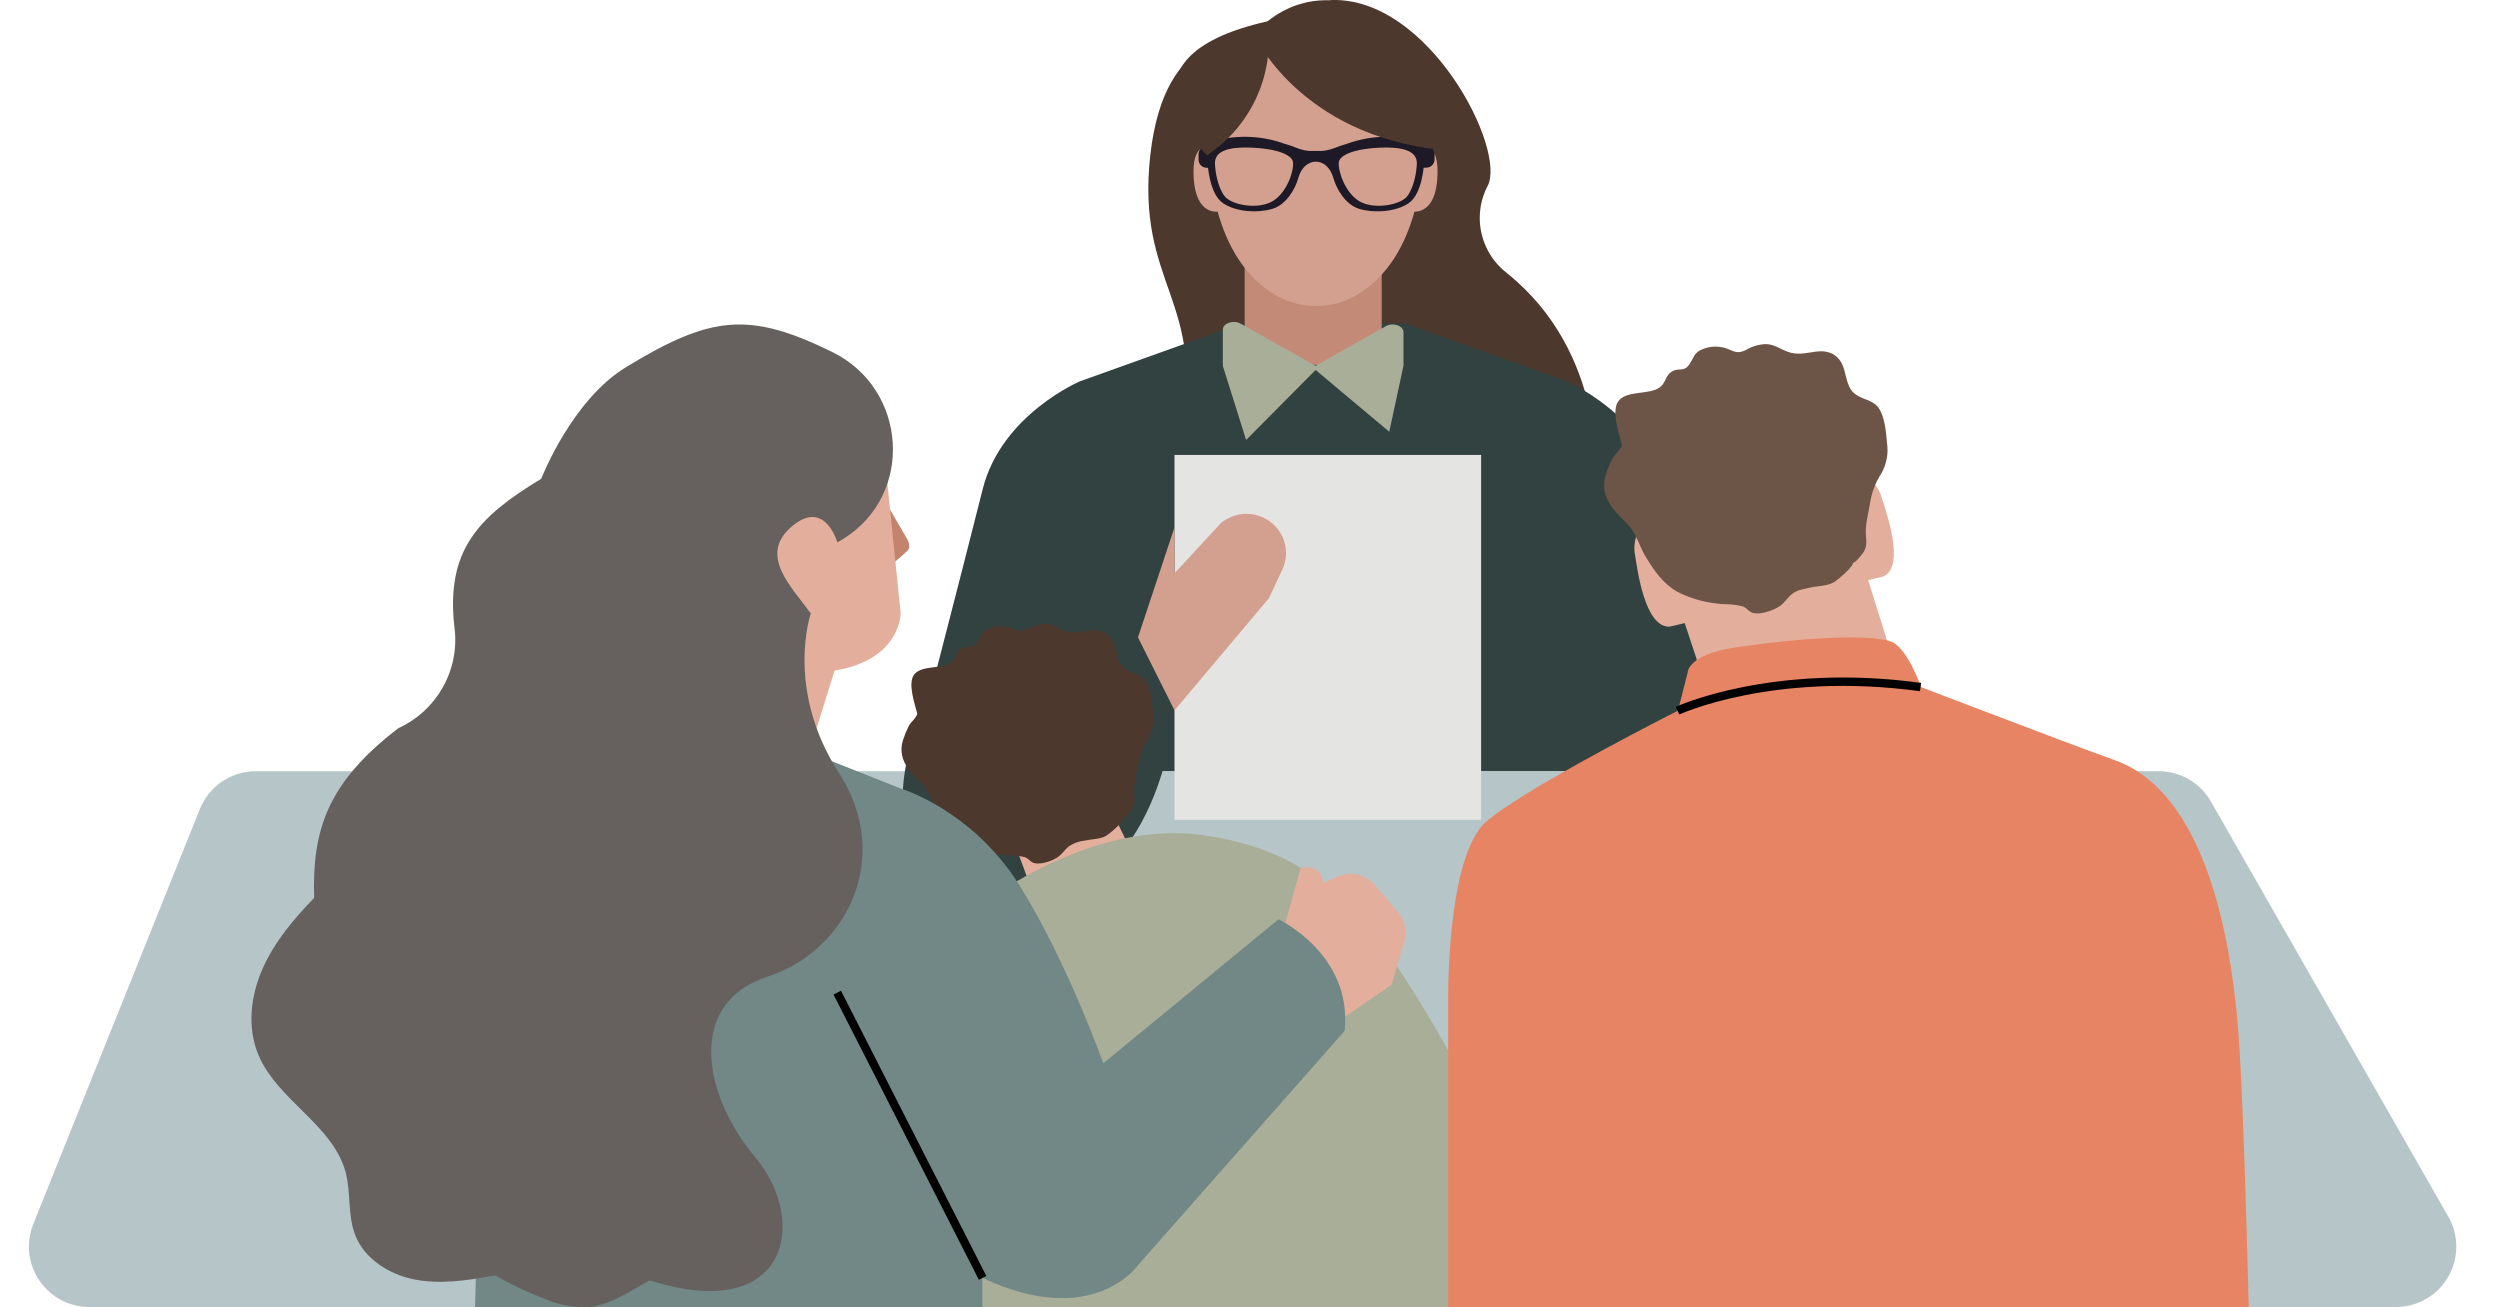
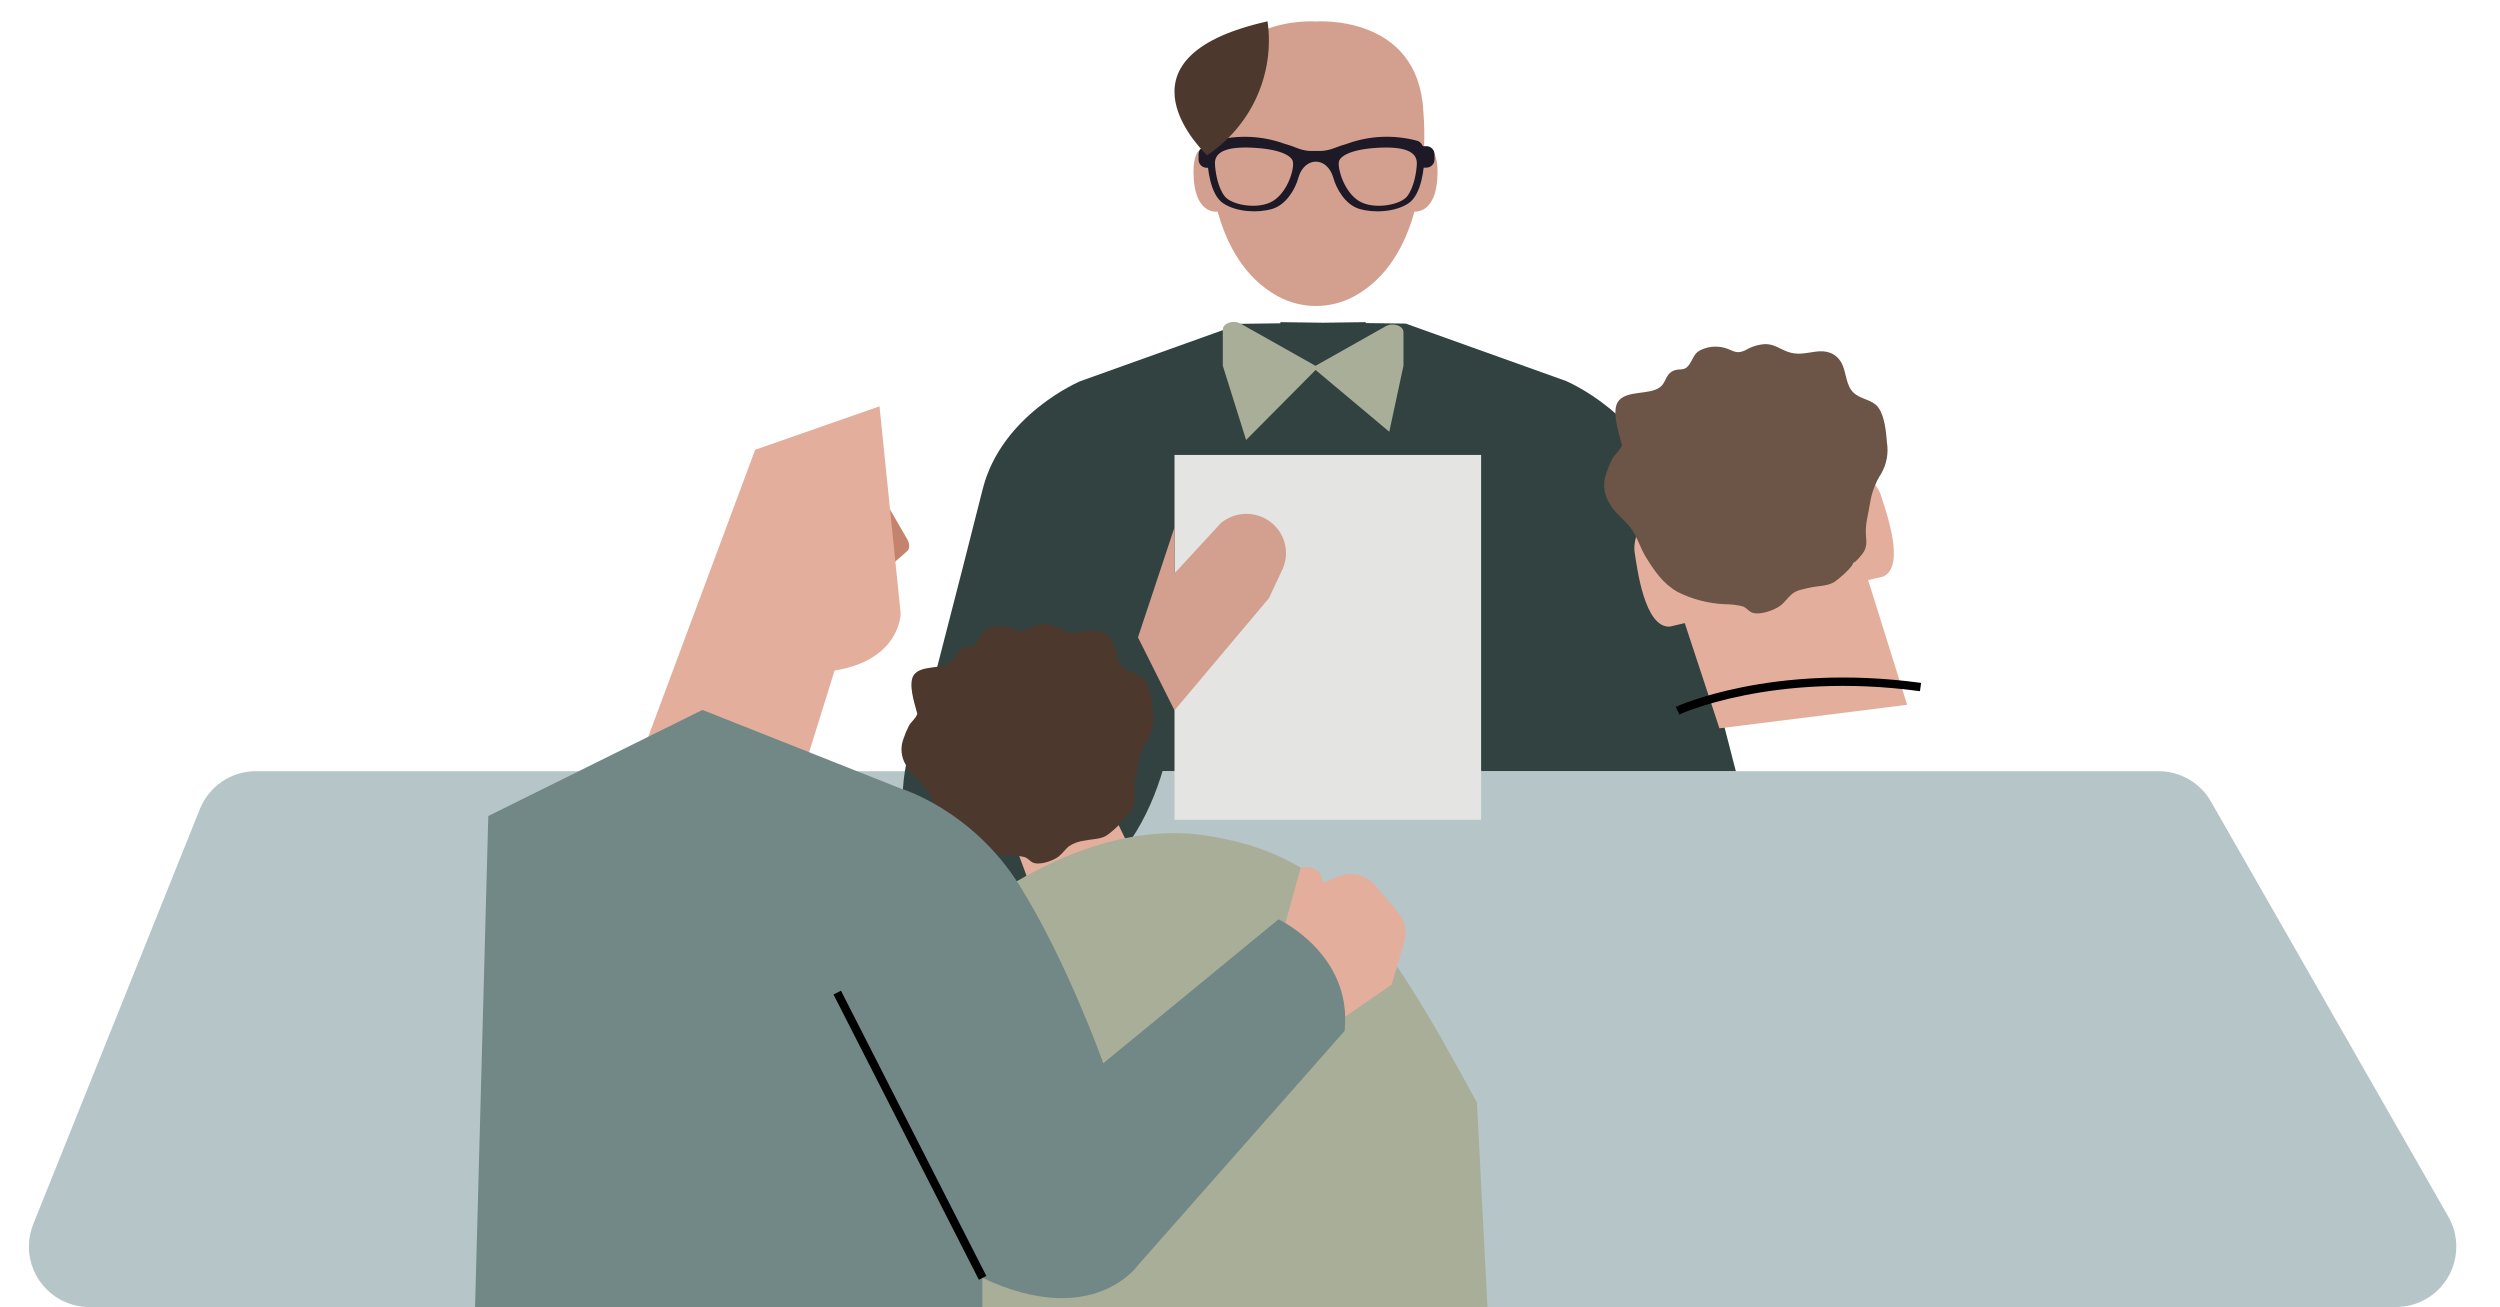
<svg xmlns="http://www.w3.org/2000/svg" width="174px" height="91px" viewBox="0 0 174 91" version="1.1">
  <title>4</title>
  <g id="Page-1" stroke="none" stroke-width="1" fill="none" fill-rule="evenodd">
    <g id="homepage-copy-10" transform="translate(-487, -2084)">
      <g id="Group-28" transform="translate(80, 1791)">
        <g id="Group-26" transform="translate(67, 273)">
          <g id="Group-40-Copy-4" transform="translate(293, 0)">
            <g id="4" transform="translate(47, 20)">
-               <path d="M86.627,2.816 C86.627,2.816 81.069,1.741 80.06,10.806 C79.051,19.871 84.014,20.89 82.175,30.178 L111.061,33.307 C111.061,33.307 111.821,24.569 104.884,19.012 C103.117,17.648 102.504,15.273 103.395,13.236 C103.435,13.146 103.482,13.057 103.529,12.963 C104.898,10.437 99.467,-0.216 92.662,0.003 L86.627,2.816 Z" id="Path" fill="#4C382C" fill-rule="nonzero" />
              <path d="M115.781,34.05 C114.48,28.826 108.99,26.516 108.99,26.516 L97.833,22.521 L95.053,22.485 L95.053,22.421 L92.087,22.461 L89.118,22.421 L89.118,22.501 L86.338,22.538 L75.181,26.533 C75.181,26.533 69.691,28.843 68.39,34.066 C67.088,39.29 63.346,53.691 63.346,53.691 L120.818,53.691 C120.818,53.691 117.093,39.27 115.781,34.05 Z" id="Path" fill="#314241" fill-rule="nonzero" />
-               <rect id="Rectangle" fill="#C38A78" fill-rule="nonzero" x="86.627" y="17.235" width="9.539" height="8.16" />
              <path d="M99.114,10.277 C99.152,9.43 99.135,8.582 99.064,7.737 C98.708,0.959 91.61,1.495 91.61,1.495 C91.61,1.495 84.515,0.959 84.142,7.737 C84.068,8.639 84.054,9.546 84.102,10.45 L84.075,10.29 C84.075,10.29 82.915,9.887 83.083,12.437 C83.251,14.987 84.747,14.728 84.747,14.728 L84.747,14.728 C85.389,17.038 86.617,19.342 88.923,20.614 C90.586,21.525 92.606,21.525 94.269,20.614 C96.576,19.345 97.803,17.045 98.445,14.734 C98.745,14.734 99.888,14.651 100.036,12.437 C100.184,10.224 99.346,10.234 99.114,10.277 Z" id="Path" fill="#D3A090" fill-rule="nonzero" />
              <path d="M83.991,10.174 L84.196,10.174 L84.196,11.678 L83.991,11.678 C83.675,11.678 83.419,11.425 83.419,11.112 L83.419,10.74 C83.419,10.589 83.479,10.446 83.587,10.339 C83.694,10.233 83.839,10.174 83.991,10.174 L83.991,10.174 Z" id="Path" fill="#1E1927" fill-rule="nonzero" />
              <path d="M98.97,10.174 L99.272,10.174 C99.588,10.174 99.844,10.427 99.844,10.74 L99.844,11.102 C99.844,11.415 99.588,11.668 99.272,11.668 L98.973,11.668 L98.973,10.174 L98.97,10.174 Z" id="Path" fill="#1E1927" fill-rule="nonzero" />
              <path d="M98.661,9.804 C97.049,9.364 95.339,9.433 93.768,10.001 C93.476,10.083 93.189,10.18 92.908,10.293 C92.609,10.412 92.294,10.484 91.973,10.507 L91.734,10.507 C91.632,10.513 91.53,10.513 91.428,10.507 L91.156,10.507 C90.859,10.486 90.568,10.42 90.292,10.31 C90,10.192 89.701,10.089 89.397,10.004 C87.827,9.436 86.117,9.367 84.505,9.807 C84.505,9.807 83.997,9.957 84.014,10.806 C84.031,11.655 84.216,13.543 85.137,14.152 C86.059,14.761 87.545,14.838 88.547,14.541 C89.549,14.245 90.167,13.107 90.359,12.397 C90.766,10.886 92.376,10.853 92.807,12.397 C93.002,13.103 93.614,14.245 94.616,14.541 C95.618,14.838 97.107,14.764 98.028,14.152 C98.95,13.539 99.131,11.672 99.148,10.806 C99.165,9.941 98.661,9.804 98.661,9.804 Z M88.614,13.979 C87.605,14.615 85.746,14.282 85.252,13.676 C84.757,13.07 84.579,11.938 84.559,11.365 C84.559,10.57 85.359,10.174 87.296,10.287 C89.233,10.4 89.925,10.893 89.986,11.256 C90.09,11.768 89.626,13.346 88.614,13.979 Z M97.928,13.676 C97.43,14.282 95.574,14.615 94.565,13.979 C93.557,13.343 93.089,11.758 93.187,11.256 C93.257,10.893 93.953,10.397 95.877,10.287 C97.8,10.177 98.617,10.57 98.613,11.365 C98.6,11.938 98.412,13.07 97.928,13.676 Z" id="Shape" fill="#1E1927" fill-rule="nonzero" />
              <path d="M86.338,22.521 L91.559,25.461 L96.455,22.701 C96.952,22.421 97.682,22.671 97.682,23.124 L97.682,25.454 L96.694,30.051 L91.566,25.75 L86.728,30.624 L85.107,25.457 L85.107,22.947 C85.107,22.495 85.84,22.242 86.338,22.521 Z" id="Path" fill="#A9AE99" fill-rule="nonzero" />
              <path d="M166.76,90.967 L6.212,90.967 C3.892,90.967 2.012,89.086 2.012,86.767 C2.012,86.231 2.114,85.7 2.314,85.202 L13.911,56.31 C14.55,54.718 16.093,53.675 17.809,53.675 L150.236,53.675 C151.743,53.675 153.134,54.482 153.882,55.789 L170.406,84.682 C171.557,86.695 170.858,89.261 168.845,90.413 C168.21,90.776 167.491,90.967 166.76,90.967 Z" id="Path" fill="#B6C5C8" fill-rule="nonzero" />
              <path d="M81.745,49.463 C81.745,49.463 80.887,62.343 70.767,63.256 C60.646,64.168 63.06,53.232 63.06,53.232 L81.745,49.463 Z" id="Path" fill="#314241" fill-rule="nonzero" />
              <path d="M61.662,34.975 L63.087,37.432 C63.087,37.432 63.487,38.018 63.148,38.344 C62.701,38.77 61.937,39.393 61.937,39.393 L61.662,34.975 Z" id="Path" fill="#C3836C" fill-rule="nonzero" />
              <polygon id="Path" fill="#E3AF9C" fill-rule="nonzero" points="69.913 56.807 73.446 66.352 80.447 62.75 75.629 52.856" />
              <path d="M78.181,56.974 C78.181,57.213 77.256,58.016 76.977,58.175 C76.557,58.418 75.968,58.398 75.481,58.508 C75.084,58.551 74.704,58.691 74.374,58.914 C74.119,59.134 73.944,59.414 73.672,59.62 C73.275,59.927 72.283,60.269 71.836,60.01 C71.634,59.89 71.547,59.727 71.298,59.65 C70.953,59.572 70.6,59.532 70.246,59.53 C69.22,59.487 68.216,59.227 67.3,58.768 C66.379,58.235 65.875,57.463 65.34,56.604 C64.98,56.025 64.785,55.272 64.331,54.733 C63.877,54.194 63.36,53.841 63.043,53.232 C62.718,52.695 62.654,52.043 62.869,51.454 C62.972,51.136 63.1,50.827 63.252,50.529 C63.413,50.226 63.736,50.016 63.844,49.68 C63.676,49.014 63.138,47.506 63.649,46.92 C64.203,46.284 65.505,46.587 66.174,46.111 C66.547,45.851 66.53,45.385 66.897,45.145 C67.337,44.862 67.646,45.175 67.973,44.733 C68.299,44.29 68.262,43.95 68.83,43.734 C69.321,43.536 69.869,43.526 70.367,43.707 C70.831,43.897 70.995,44.04 71.496,43.794 C71.866,43.573 72.285,43.445 72.717,43.421 C73.262,43.421 73.615,43.711 74.092,43.894 C74.684,44.117 75.202,43.974 75.807,43.894 C76.503,43.791 77.085,43.97 77.434,44.599 C77.747,45.159 77.693,45.991 78.184,46.44 C78.675,46.89 79.334,46.833 79.721,47.366 C80.107,47.899 80.195,48.877 80.245,49.52 C80.351,50.172 80.233,50.84 79.909,51.417 C79.545,51.985 79.303,52.621 79.199,53.285 C79.099,53.931 78.893,54.583 78.947,55.219 C78.984,55.662 79.031,55.992 78.759,56.378 C78.648,56.544 78.389,56.914 78.181,56.974 Z" id="Path" fill="#4C382C" fill-rule="nonzero" />
              <path d="M66.735,64.164 C66.735,64.164 75.013,56.84 83.843,58.142 C92.672,59.444 96.172,64.531 102.793,76.735 L103.529,91 L66.735,90.967 L66.735,64.164 Z" id="Path" fill="#A9AE99" fill-rule="nonzero" />
              <path d="M130.895,34.426 C130.559,33.427 129.264,32.622 129.264,32.622 L114.403,36.13 C114.403,36.13 113.606,37.415 113.774,38.461 C113.942,39.506 114.447,43.697 116.212,43.614 L117.258,43.368 L119.672,50.692 L132.738,49.054 L130.024,40.375 L131.073,40.129 C132.684,39.399 131.214,35.445 130.895,34.426 Z" id="Path" fill="#E3AF9C" fill-rule="nonzero" />
              <path d="M128.975,39.176 C128.975,39.449 127.933,40.348 127.63,40.528 C127.156,40.801 126.48,40.781 125.949,40.904 C125.495,41.014 125.055,41.057 124.702,41.36 C124.416,41.607 124.218,41.923 123.912,42.156 C123.468,42.489 122.351,42.885 121.85,42.592 C121.625,42.459 121.514,42.259 121.242,42.189 C120.854,42.1 120.457,42.054 120.058,42.053 C118.906,42.004 117.778,41.711 116.75,41.194 C115.714,40.595 115.146,39.729 114.547,38.764 C114.141,38.098 113.922,37.259 113.431,36.66 C112.94,36.06 112.338,35.661 111.982,34.972 C111.618,34.369 111.547,33.636 111.787,32.974 C111.902,32.616 112.046,32.268 112.217,31.932 C112.396,31.6 112.762,31.356 112.89,30.977 C112.705,30.245 112.1,28.533 112.675,27.874 C113.297,27.162 114.759,27.491 115.512,26.969 C115.929,26.676 115.913,26.15 116.326,25.883 C116.82,25.551 117.167,25.913 117.537,25.417 C117.906,24.921 117.873,24.539 118.502,24.302 C119.052,24.076 119.668,24.066 120.226,24.272 C120.751,24.485 120.933,24.632 121.497,24.369 C121.913,24.12 122.384,23.976 122.869,23.949 C123.481,23.949 123.878,24.282 124.413,24.479 C125.085,24.732 125.663,24.572 126.342,24.479 C127.126,24.362 127.778,24.562 128.175,25.268 C128.511,25.897 128.464,26.836 129.016,27.338 C129.567,27.841 130.307,27.781 130.74,28.377 C131.174,28.973 131.275,30.078 131.332,30.804 C131.448,31.537 131.313,32.286 130.949,32.934 C130.536,33.571 130.264,34.287 130.152,35.035 C130.034,35.761 129.816,36.493 129.866,37.209 C129.907,37.708 129.96,38.075 129.651,38.511 C129.496,38.694 129.197,39.113 128.975,39.176 Z" id="Path" fill="#6C5446" fill-rule="nonzero" />
-               <path d="M100.792,90.967 L100.792,69.994 C100.792,69.994 100.601,59.584 103.482,57.15 C105.896,55.106 113.677,51.055 116.074,49.826 L116.783,49.467 L117.456,46.833 C117.456,46.833 117.402,45.568 120.781,45.062 C124.16,44.556 129.611,44.027 131.568,44.639 C132.741,45.009 133.703,47.822 133.703,47.822 C133.703,47.822 136.086,48.741 138.941,49.819 C141.903,50.948 145.366,52.256 147.186,52.906 C153.429,55.136 155.255,65.07 155.776,71.661 C156.079,75.54 156.348,84.372 156.513,90.97 L100.792,90.967 Z" id="Path" fill="#E78463" fill-rule="nonzero" />
              <path d="M61.214,28.28 L62.687,42.695 C62.687,42.695 62.687,45.934 58.087,46.67 L55.078,56.324 L44.467,53.022 L52.56,31.303 L61.214,28.28 Z" id="Path" fill="#E3AF9C" fill-rule="nonzero" />
              <path d="M116.757,49.463 C116.757,49.463 123.34,46.407 133.669,47.819" id="Path" stroke="#000000" stroke-width="0.583" />
              <path d="M89.118,65.503 L90.53,60.389 C90.53,60.389 91.97,60.056 92.08,61.451 L93.123,61.005 C94.026,60.622 95.076,60.869 95.708,61.614 L97.312,63.502 C97.79,64.069 97.951,64.834 97.743,65.543 L96.852,68.539 L92.191,71.748 L89.118,65.503 Z" id="Path" fill="#E3AF9C" fill-rule="nonzero" />
              <path d="M48.888,49.41 L62.674,54.876 C62.674,54.876 67.64,56.331 70.952,61.614 C74.264,66.898 76.789,74.002 76.789,74.002 L88.984,63.985 C88.984,63.985 94.145,66.395 93.587,71.748 L79.23,88.027 C79.23,88.027 76.103,92.581 68.376,88.939 L68.376,90.967 L33.065,90.967 L33.986,56.794 L48.888,49.41 Z" id="Path" fill="#718886" fill-rule="nonzero" />
-               <path d="M56.43,42.695 C55.142,40.898 52.751,38.664 55.085,36.66 C57.418,34.656 58.279,37.752 58.279,37.752 C58.42,37.672 58.558,37.592 58.689,37.509 C63.655,34.433 63.168,27.062 57.916,24.495 C52.163,21.679 49.51,21.929 43.559,25.561 C39.77,27.874 37.671,33.321 37.671,33.321 C33.257,35.984 31.048,38.314 31.619,43.581 C32.044,46.541 30.46,49.428 27.719,50.685 C22.746,54.5 21.724,57.819 21.865,62.493 C20.46,63.951 19.128,65.519 18.301,67.364 C17.447,69.261 17.178,71.502 17.985,73.419 C19.31,76.585 23.2,78.303 24.064,81.622 C24.437,83.054 24.182,84.618 24.737,85.99 C25.382,87.634 27.09,88.696 28.818,89.046 C30.547,89.395 32.369,89.142 34.121,88.829 L34.457,88.766 C35.588,89.417 36.771,89.974 37.994,90.431 C38.947,90.842 39.983,91.027 41.02,90.97 C42.153,90.854 43.179,90.278 44.167,89.712 L45.213,89.112 L45.213,89.112 C54.964,92.208 56.252,84.921 52.57,80.55 C48.888,76.179 47.789,69.804 53.41,67.98 C59.032,66.155 62.152,59.6 58.387,53.788 C54.621,47.975 56.43,42.695 56.43,42.695 Z" id="Path" fill="#66615E" fill-rule="nonzero" />
              <line x1="58.272" y1="69.085" x2="68.39" y2="88.939" id="Path" stroke="#000000" stroke-width="0.583" />
-               <path d="M87.279,2.414 C87.279,2.414 90.413,9.381 100.298,10.437 C100.298,10.437 101.377,3.575 95.883,0.906 C90.389,-1.764 87.279,2.414 87.279,2.414 Z" id="Path" fill="#4C382C" fill-rule="nonzero" />
              <path d="M88.221,1.485 C88.736,5.133 87.103,8.753 84.014,10.806 C84.014,10.806 76.745,4.051 88.221,1.485 Z" id="Path" fill="#4C382C" fill-rule="nonzero" />
              <rect id="Rectangle" fill="#E4E4E3" fill-rule="nonzero" x="81.745" y="31.663" width="21.341" height="25.394" />
              <path d="M79.203,44.36 L81.745,36.703 L81.745,39.906 L85.033,36.34 L85.299,36.174 C86.442,35.472 87.93,35.69 88.819,36.69 L88.819,36.69 C89.539,37.5 89.709,38.655 89.253,39.636 L88.318,41.633 L81.745,49.443 L79.203,44.36 Z" id="Path" fill="#D3A090" fill-rule="nonzero" />
            </g>
          </g>
        </g>
      </g>
    </g>
  </g>
</svg>